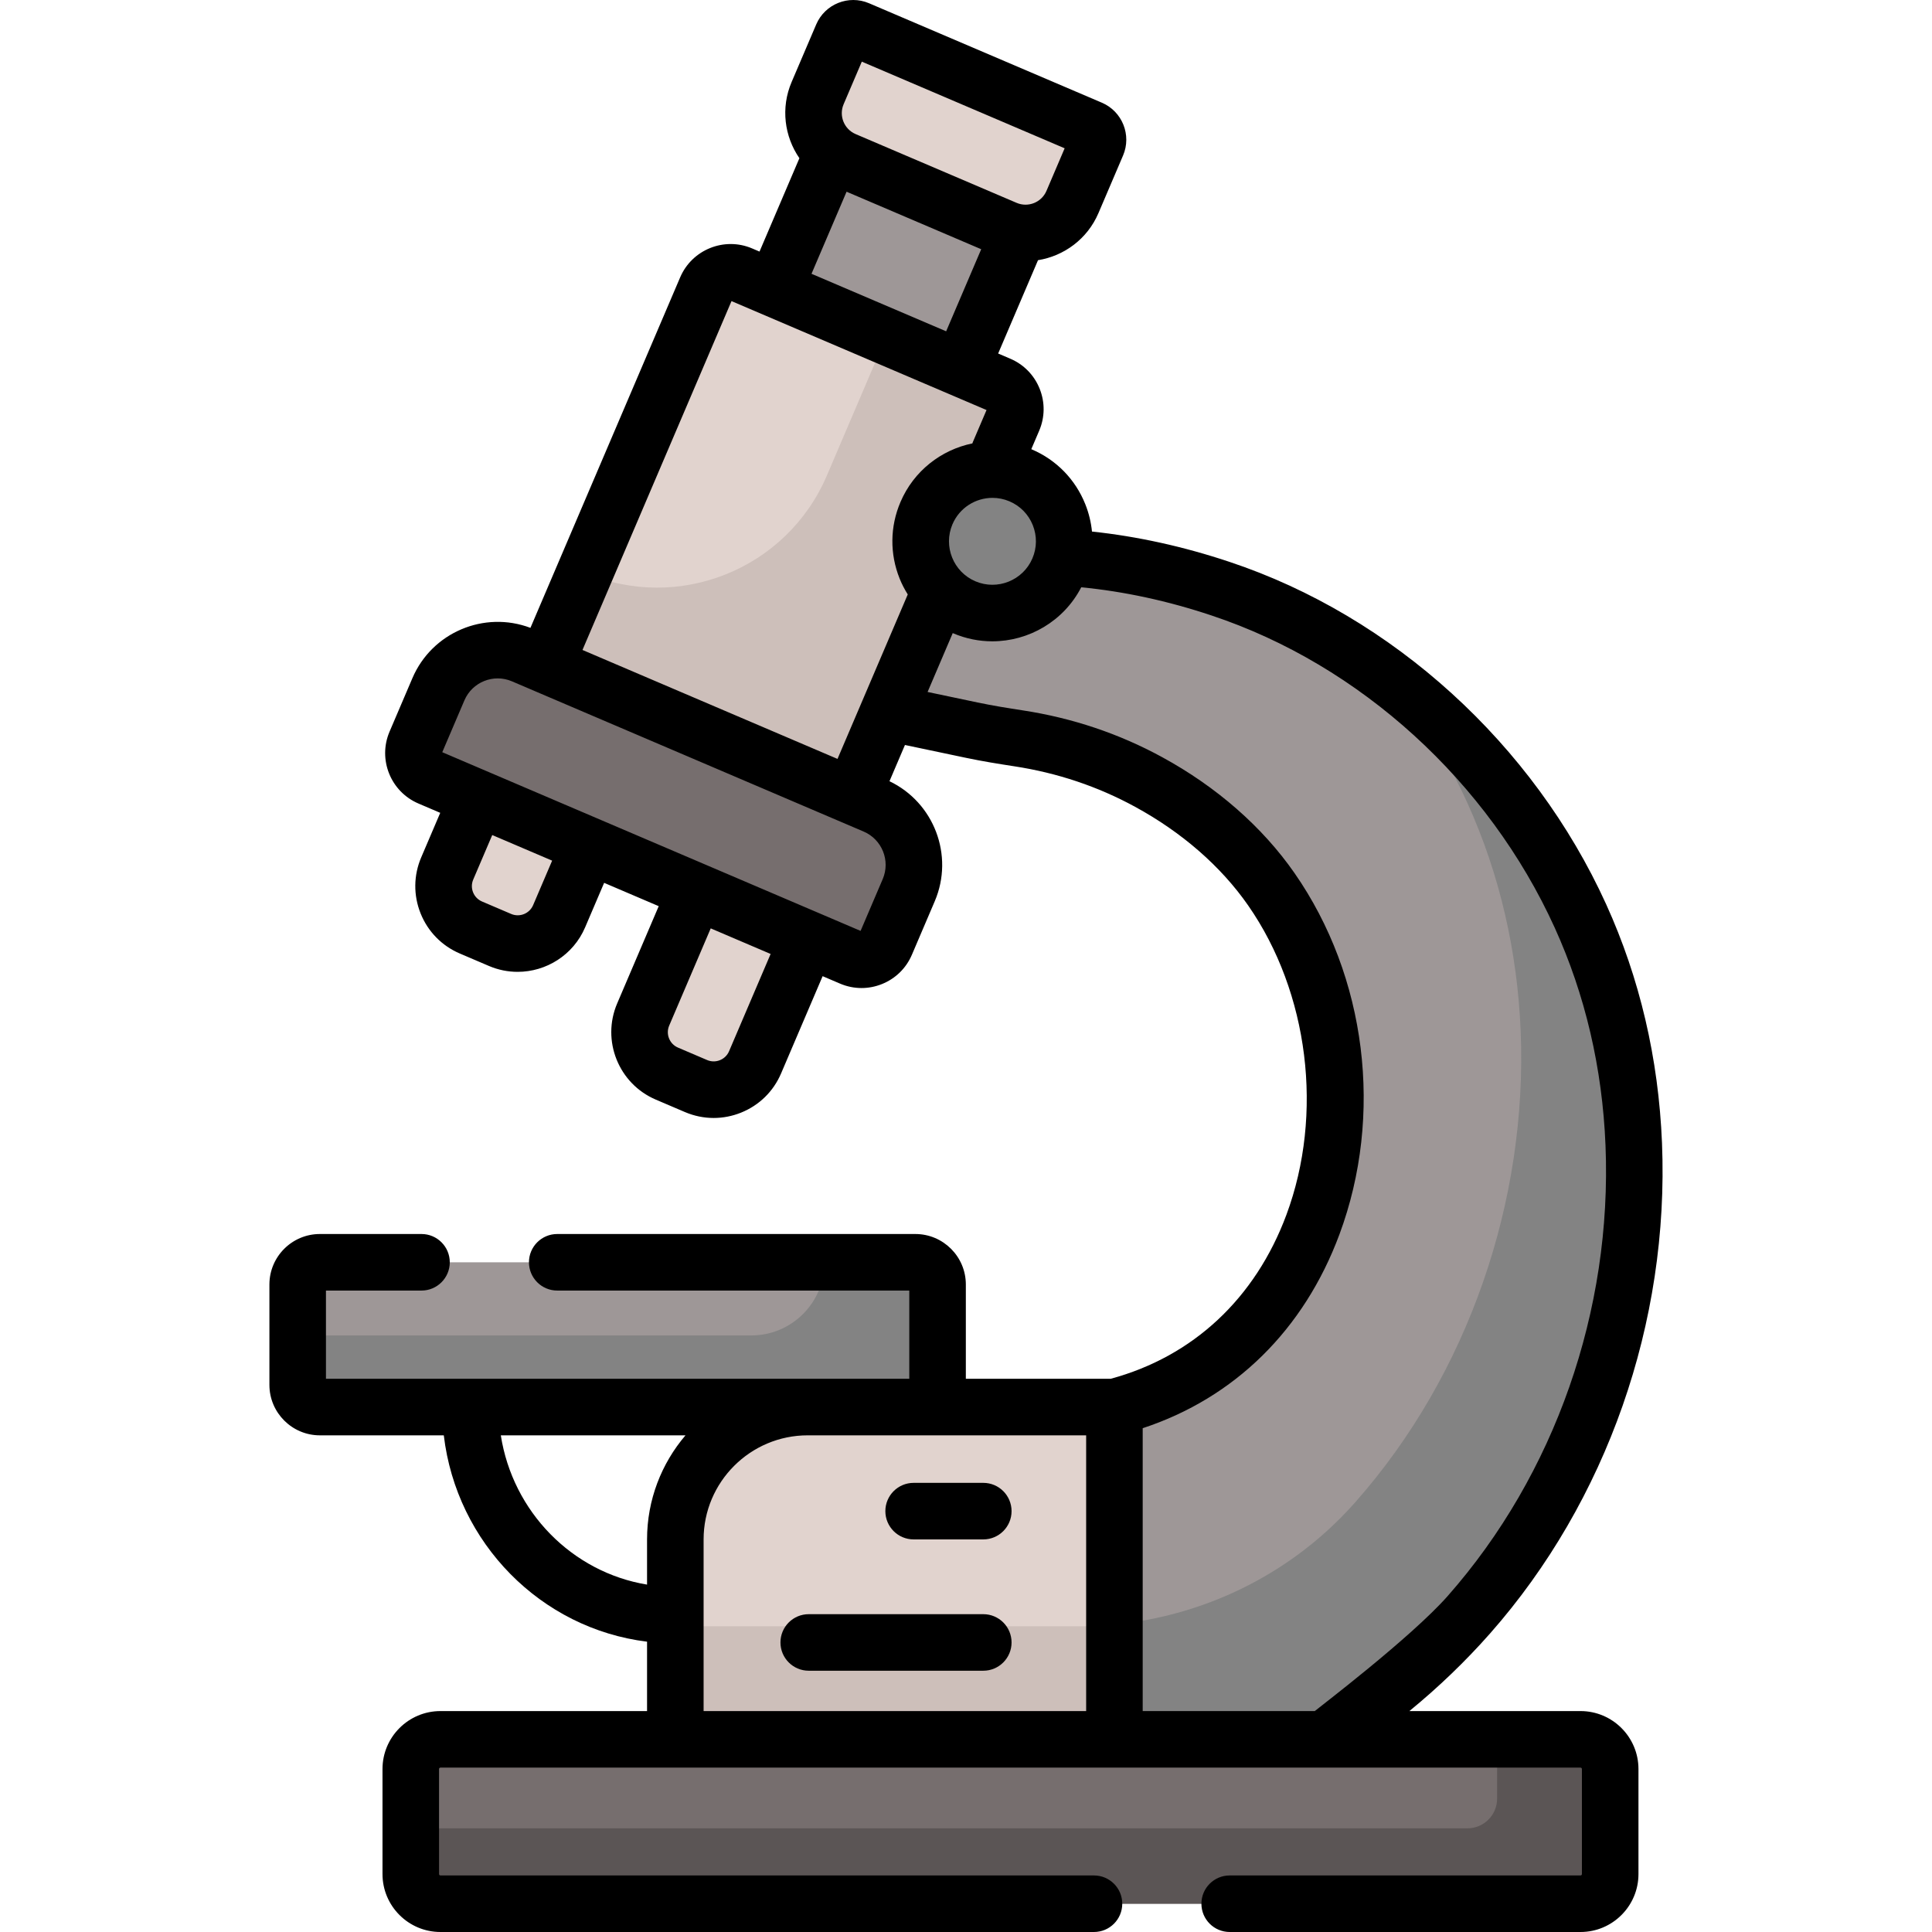
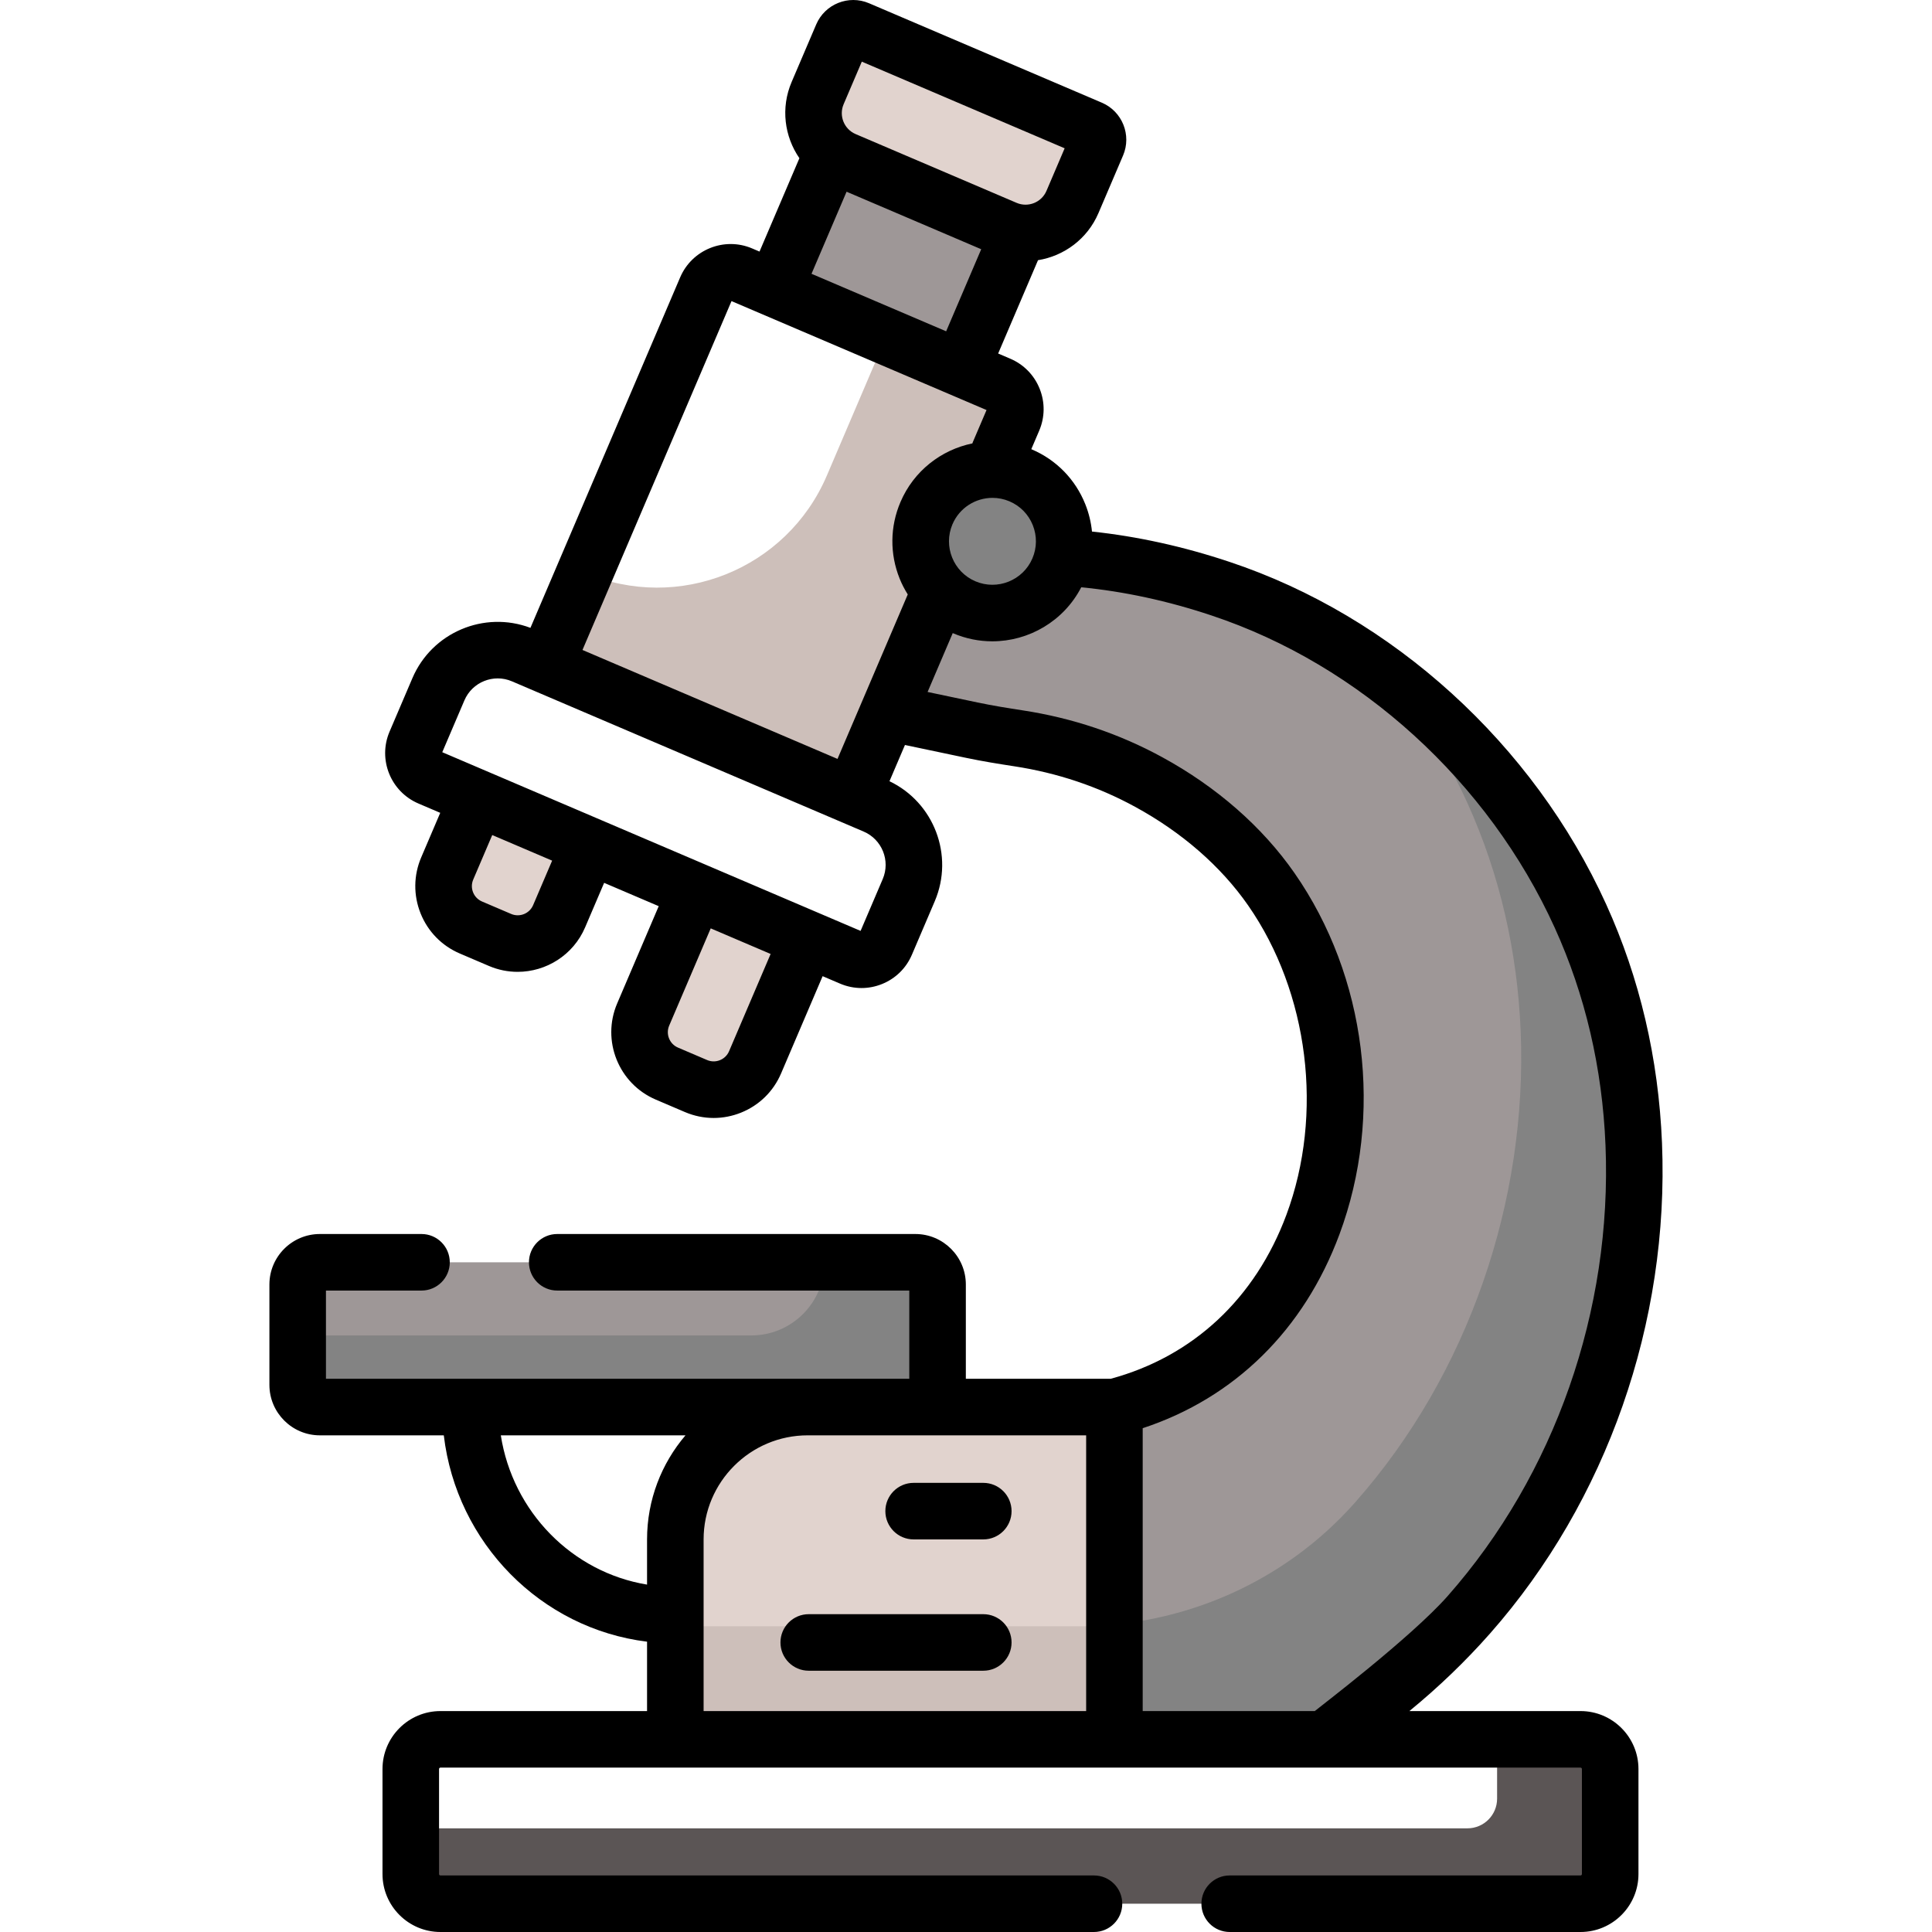
<svg xmlns="http://www.w3.org/2000/svg" id="Capa_1" enable-background="new 0 0 512.498 512.498" height="512" viewBox="0 0 512.498 512.498" width="512">
  <g>
    <g>
-       <path d="m419.263 504.998h-302.427c-4.346 0-7.869-3.523-7.869-7.87v-27.866c0-4.346 3.523-7.869 7.869-7.869h302.427c4.346 0 7.869 3.523 7.869 7.869v27.866c.001 4.347-3.522 7.87-7.869 7.87z" fill="#766e6e" />
      <path d="m419.263 461.393h-22.131v15.735c0 4.346-3.523 7.869-7.869 7.869h-280.296v12.131c0 4.346 3.523 7.869 7.869 7.869h302.427c4.346 0 7.869-3.523 7.869-7.869v-27.866c.001-4.345-3.522-7.869-7.869-7.869z" fill="#5b5555" />
      <path d="m433.383 303.496c-.852-20.779-5.448-41.377-14.145-60.518-18.232-40.127-53.54-72.871-95.456-86.815-19.287-6.448-39.623-9.621-59.253-8.173l-21.634-21.153-28.365 28.365 21.043 33.812 22.179 4.668c4.12.867 8.276 1.542 12.438 2.177 12.301 1.878 23.988 5.835 34.486 11.567 12.748 6.941 24.247 16.504 32.563 28.46 32.504 46.727 17.968 122.062-41.618 137.363l-30.738 18.585v69.56h85.699c14.668-9.183 27.873-20.36 39.089-33.082 29.776-33.771 45.561-79.721 43.712-124.816z" fill="#9e9797" />
      <path d="m433.383 303.496c-.852-20.779-5.448-41.377-14.145-60.518-11.003-24.215-28.23-45.733-49.369-62.061 7.667 9.922 14.204 20.695 19.369 32.061 8.697 19.141 13.293 39.738 14.145 60.518 1.849 45.095-13.936 91.045-43.712 124.815-.112.127-.224.254-.337.381-18.565 20.931-45.36 32.701-73.338 32.701h-21.113v30h85.699c14.668-9.183 27.873-20.36 39.089-33.082 29.776-33.77 45.561-79.72 43.712-124.815z" fill="#838383" />
      <g fill="#e1d3ce">
        <path d="m132.65 249.34-7.726-3.3c-6.063-2.59-8.879-9.605-6.289-15.668l7.99-18.704 29.683 12.679-7.99 18.704c-2.59 6.063-9.604 8.879-15.668 6.289z" />
        <path d="m184.629 288.091-7.726-3.3c-6.063-2.59-8.879-9.605-6.289-15.668l13.968-32.699 29.683 12.679-13.968 32.699c-2.59 6.064-9.605 8.879-15.668 6.289z" />
        <path d="m295.622 461.393h-116.478v-53.026c0-19.395 15.723-35.118 35.118-35.118h81.36z" />
      </g>
      <path d="m179.144 431.393h116.478v30h-116.478z" fill="#cdbfba" />
      <path d="m248.704 373.249h-163.846c-3.253 0-5.891-2.637-5.891-5.891v-26.624c0-3.253 2.637-5.891 5.891-5.891h157.956c3.253 0 5.891 2.637 5.891 5.891v32.515z" fill="#9e9797" />
      <path d="m242.813 334.843h-24.109c0 10.718-8.688 19.406-19.406 19.406h-120.331v13.109c0 3.253 2.637 5.891 5.891 5.891h163.847v-32.515c-.001-3.254-2.638-5.891-5.892-5.891z" fill="#838383" />
-       <path d="m226.115 211.158-81.444-34.79 42.652-99.848c1.531-3.584 5.677-5.248 9.261-3.717l68.465 29.246c3.584 1.531 5.248 5.677 3.717 9.261z" fill="#e1d3ce" />
      <path d="m265.049 102.049-29.949-12.793-15.761 36.897c-10.618 24.856-39.375 36.399-64.231 25.781l-10.438 24.435 81.444 34.79 42.652-99.848c1.532-3.585-.133-7.731-3.717-9.262z" fill="#cdbfba" />
-       <path d="m232.053 213.695-93.32-39.863c-8.683-3.709-18.729.323-22.438 9.006l-6.061 14.188c-1.524 3.568.133 7.696 3.701 9.22l111.842 47.775c3.568 1.524 7.696-.133 9.22-3.701l6.061-14.188c3.71-8.682-.322-18.728-9.005-22.437z" fill="#766e6e" />
      <path d="m210.859 50.032h53.836v38.676h-53.836z" fill="#9e9797" transform="matrix(.92 .393 -.393 .92 46.365 -87.828)" />
      <path d="m289.347 34.141-61.772-26.387c-1.61-.688-3.472.06-4.16 1.67l-6.527 15.279c-2.936 6.873.256 14.825 7.129 17.761l42.712 18.245c6.873 2.936 14.825-.256 17.761-7.129l6.527-15.279c.688-1.609-.06-3.472-1.67-4.16z" fill="#e1d3ce" />
      <ellipse cx="263.262" cy="143.595" fill="#838383" rx="19.029" ry="19.029" transform="matrix(.322 -.947 .947 .322 42.655 346.717)" />
    </g>
    <g>
      <path d="m419.263 453.893h-45.403c7.723-6.317 14.9-13.208 21.437-20.622 30.918-35.067 47.532-82.48 45.579-130.083-.918-22.404-5.901-43.705-14.811-63.313-19.302-42.482-56.654-76.437-99.905-90.825-12.214-4.083-24.47-6.775-36.49-8.048-.246-2.471-.838-4.921-1.789-7.29-2.64-6.576-7.682-11.731-14.198-14.514-.037-.016-.075-.029-.112-.045l2.092-4.897c1.528-3.576 1.571-7.532.123-11.141-1.448-3.608-4.215-6.436-7.79-7.964l-3.218-1.375 10.575-24.756c6.893-1.11 13.095-5.613 16.035-12.495l6.527-15.28c2.311-5.41-.211-11.692-5.621-14.003l-61.773-26.385c-5.41-2.31-11.69.211-14.003 5.621l-6.527 15.28c-2.938 6.879-1.895 14.462 2.065 20.209l-10.581 24.77-1.945-.831c-7.383-3.153-15.952.288-19.104 7.668l-39.716 92.976c-12.245-4.633-26.121 1.191-31.311 13.342l-6.062 14.189c-3.146 7.365.287 15.917 7.652 19.063l5.793 2.475-5.043 11.807c-2.04 4.775-2.098 10.058-.164 14.877s5.629 8.596 10.403 10.635l7.726 3.3c2.482 1.06 5.066 1.563 7.609 1.562 7.553 0 14.752-4.428 17.902-11.802l5.044-11.807 14.48 6.185-11.021 25.802c-4.21 9.857.383 21.301 10.24 25.511l7.726 3.3c2.454 1.048 5.042 1.573 7.633 1.573 2.45 0 4.902-.47 7.244-1.409 4.818-1.934 8.596-5.629 10.635-10.404l11.022-25.802 4.616 1.972c1.833.783 3.768 1.175 5.704 1.175 1.831 0 3.663-.351 5.413-1.053 3.601-1.445 6.423-4.206 7.947-7.774l6.061-14.188c5.19-12.151-.195-26.204-12.008-31.847l4.106-9.611 16.155 3.4c4.414.929 8.785 1.631 12.851 2.252 11.388 1.739 22.162 5.351 32.031 10.74 12.424 6.765 22.795 15.809 29.993 26.156 16.1 23.144 20.087 55.361 10.159 82.076-8.249 22.196-24.788 37.61-46.622 43.505h-38.416v-25.015c0-7.384-6.007-13.391-13.391-13.391h-95.001c-4.142 0-7.5 3.358-7.5 7.5s3.358 7.5 7.5 7.5h93.391v23.406h-154.74v-23.406h25.346c4.142 0 7.5-3.358 7.5-7.5s-3.358-7.5-7.5-7.5h-26.955c-7.384 0-13.391 6.007-13.391 13.391v26.624c0 7.384 6.007 13.391 13.391 13.391h32.868c3.376 28.561 25.753 51.27 53.918 54.737v18.407h-54.808c-8.475 0-15.37 6.895-15.37 15.37v27.865c0 8.475 6.895 15.369 15.37 15.369h173.363c4.142 0 7.5-3.358 7.5-7.5s-3.358-7.5-7.5-7.5h-173.363c-.204 0-.37-.166-.37-.369v-27.865c0-.204.166-.37.37-.37h302.427c.204 0 .37.166.37.37v27.865c0 .204-.166.369-.37.369h-93.064c-4.142 0-7.5 3.358-7.5 7.5s3.358 7.5 7.5 7.5h93.064c8.475 0 15.37-6.895 15.37-15.369v-27.865c0-8.476-6.895-15.371-15.37-15.371zm-145.302-314.593c1.147 2.858 1.112 5.991-.097 8.823-2.498 5.846-9.284 8.57-15.131 6.074-5.846-2.497-8.57-9.285-6.073-15.131 1.869-4.374 6.138-7 10.618-7 1.508 0 3.041.298 4.513.926 2.832 1.21 5.023 3.45 6.17 6.308zm-50.176-111.65 4.826-11.297 53.808 22.985-4.825 11.297c-1.305 3.056-4.852 4.481-7.909 3.181l-42.724-18.25c-3.058-1.308-4.482-4.859-3.176-7.916zm.785 23.206 35.714 15.256-9.301 21.773-35.714-15.256zm-30.524 29.018 67.649 28.897-3.621 8.477c-.053.123-.092.249-.137.373-8.229 1.699-15.528 7.257-19.071 15.552-2.784 6.517-2.863 13.727-.224 20.303.595 1.483 1.329 2.882 2.158 4.21l-18.636 43.628-2.489-1.063-65.161-27.835zm-52.624 160.23c-.962 2.251-3.573 3.299-5.825 2.338l-7.726-3.3c-1.09-.466-1.934-1.328-2.375-2.428s-.428-2.306.038-3.396l5.043-11.807 15.889 6.787zm51.978 38.752c-.466 1.09-1.328 1.934-2.428 2.375-1.1.442-2.307.429-3.396-.037l-7.726-3.3c-2.25-.961-3.299-3.575-2.338-5.825l11.021-25.801 10.413 4.448 5.476 2.339zm40.762-45.67-5.874 13.752-110.969-47.402 5.874-13.752c2.079-4.866 7.728-7.133 12.594-5.055l93.32 39.863c4.865 2.079 7.133 7.729 5.055 12.594zm121.141 94.284c11.766-31.661 7.204-68.395-11.906-95.867-8.522-12.252-20.671-22.89-35.125-30.76-11.398-6.224-23.83-10.396-36.949-12.399-3.85-.588-7.972-1.249-12.025-2.102l-13.236-2.786 6.671-15.618c.037.016.071.037.108.053 3.389 1.447 6.914 2.132 10.385 2.132 9.687 0 18.944-5.338 23.593-14.332 11.344 1.097 22.968 3.601 34.597 7.489 39.372 13.098 73.389 44.051 90.995 82.801 8.105 17.839 12.64 37.26 13.479 57.723 1.795 43.778-13.456 87.352-41.843 119.548-9.863 11.186-34.901 30.148-35.279 30.542h-45.645v-75.035c24.364-8.022 42.772-26.076 52.18-51.389zm-222.452 53.279h48.991c-6.352 7.445-10.199 17.088-10.199 27.618v11.978c-19.894-3.271-35.634-19.327-38.792-39.596zm53.793 73.144v-45.526c0-15.229 12.39-27.618 27.618-27.618h73.86v73.144z" />
      <path d="m260.836 393.356h-18.479c-4.142 0-7.5 3.358-7.5 7.5s3.358 7.5 7.5 7.5h18.479c4.142 0 7.5-3.358 7.5-7.5s-3.358-7.5-7.5-7.5z" />
      <path d="m260.836 428.19h-46.305c-4.142 0-7.5 3.358-7.5 7.5s3.358 7.5 7.5 7.5h46.305c4.142 0 7.5-3.358 7.5-7.5s-3.358-7.5-7.5-7.5z" />
    </g>
  </g>
</svg>